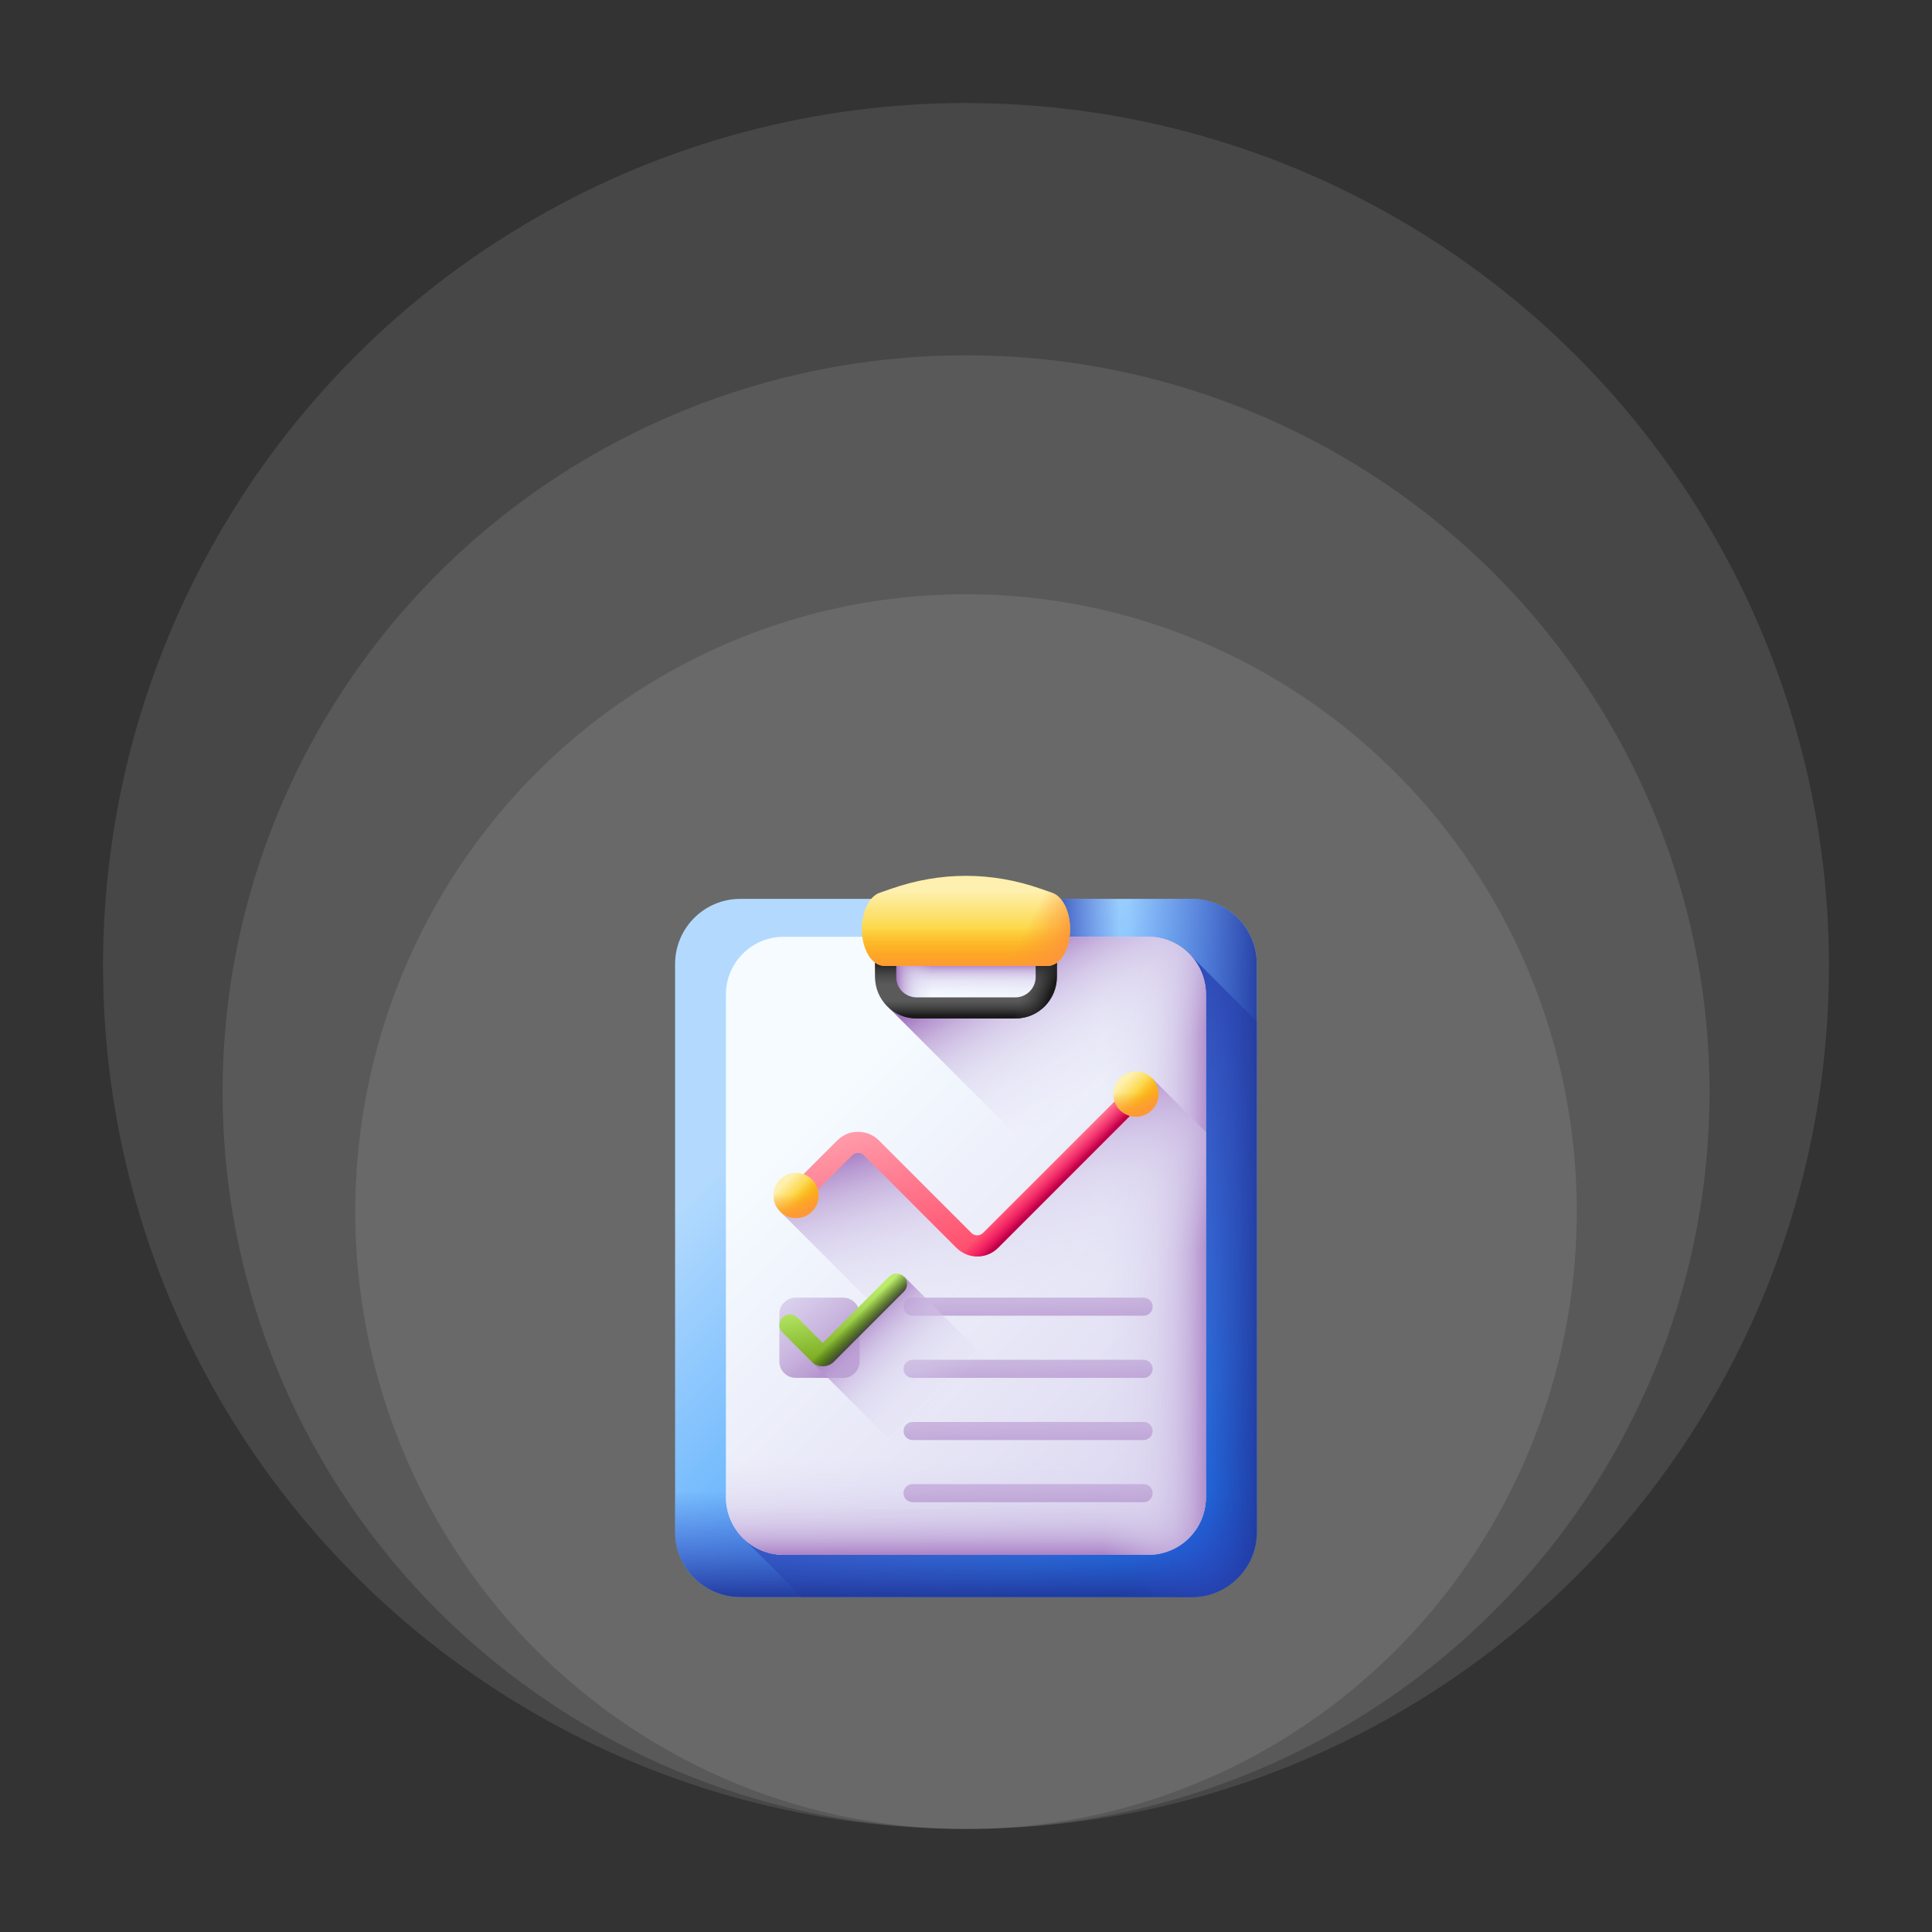
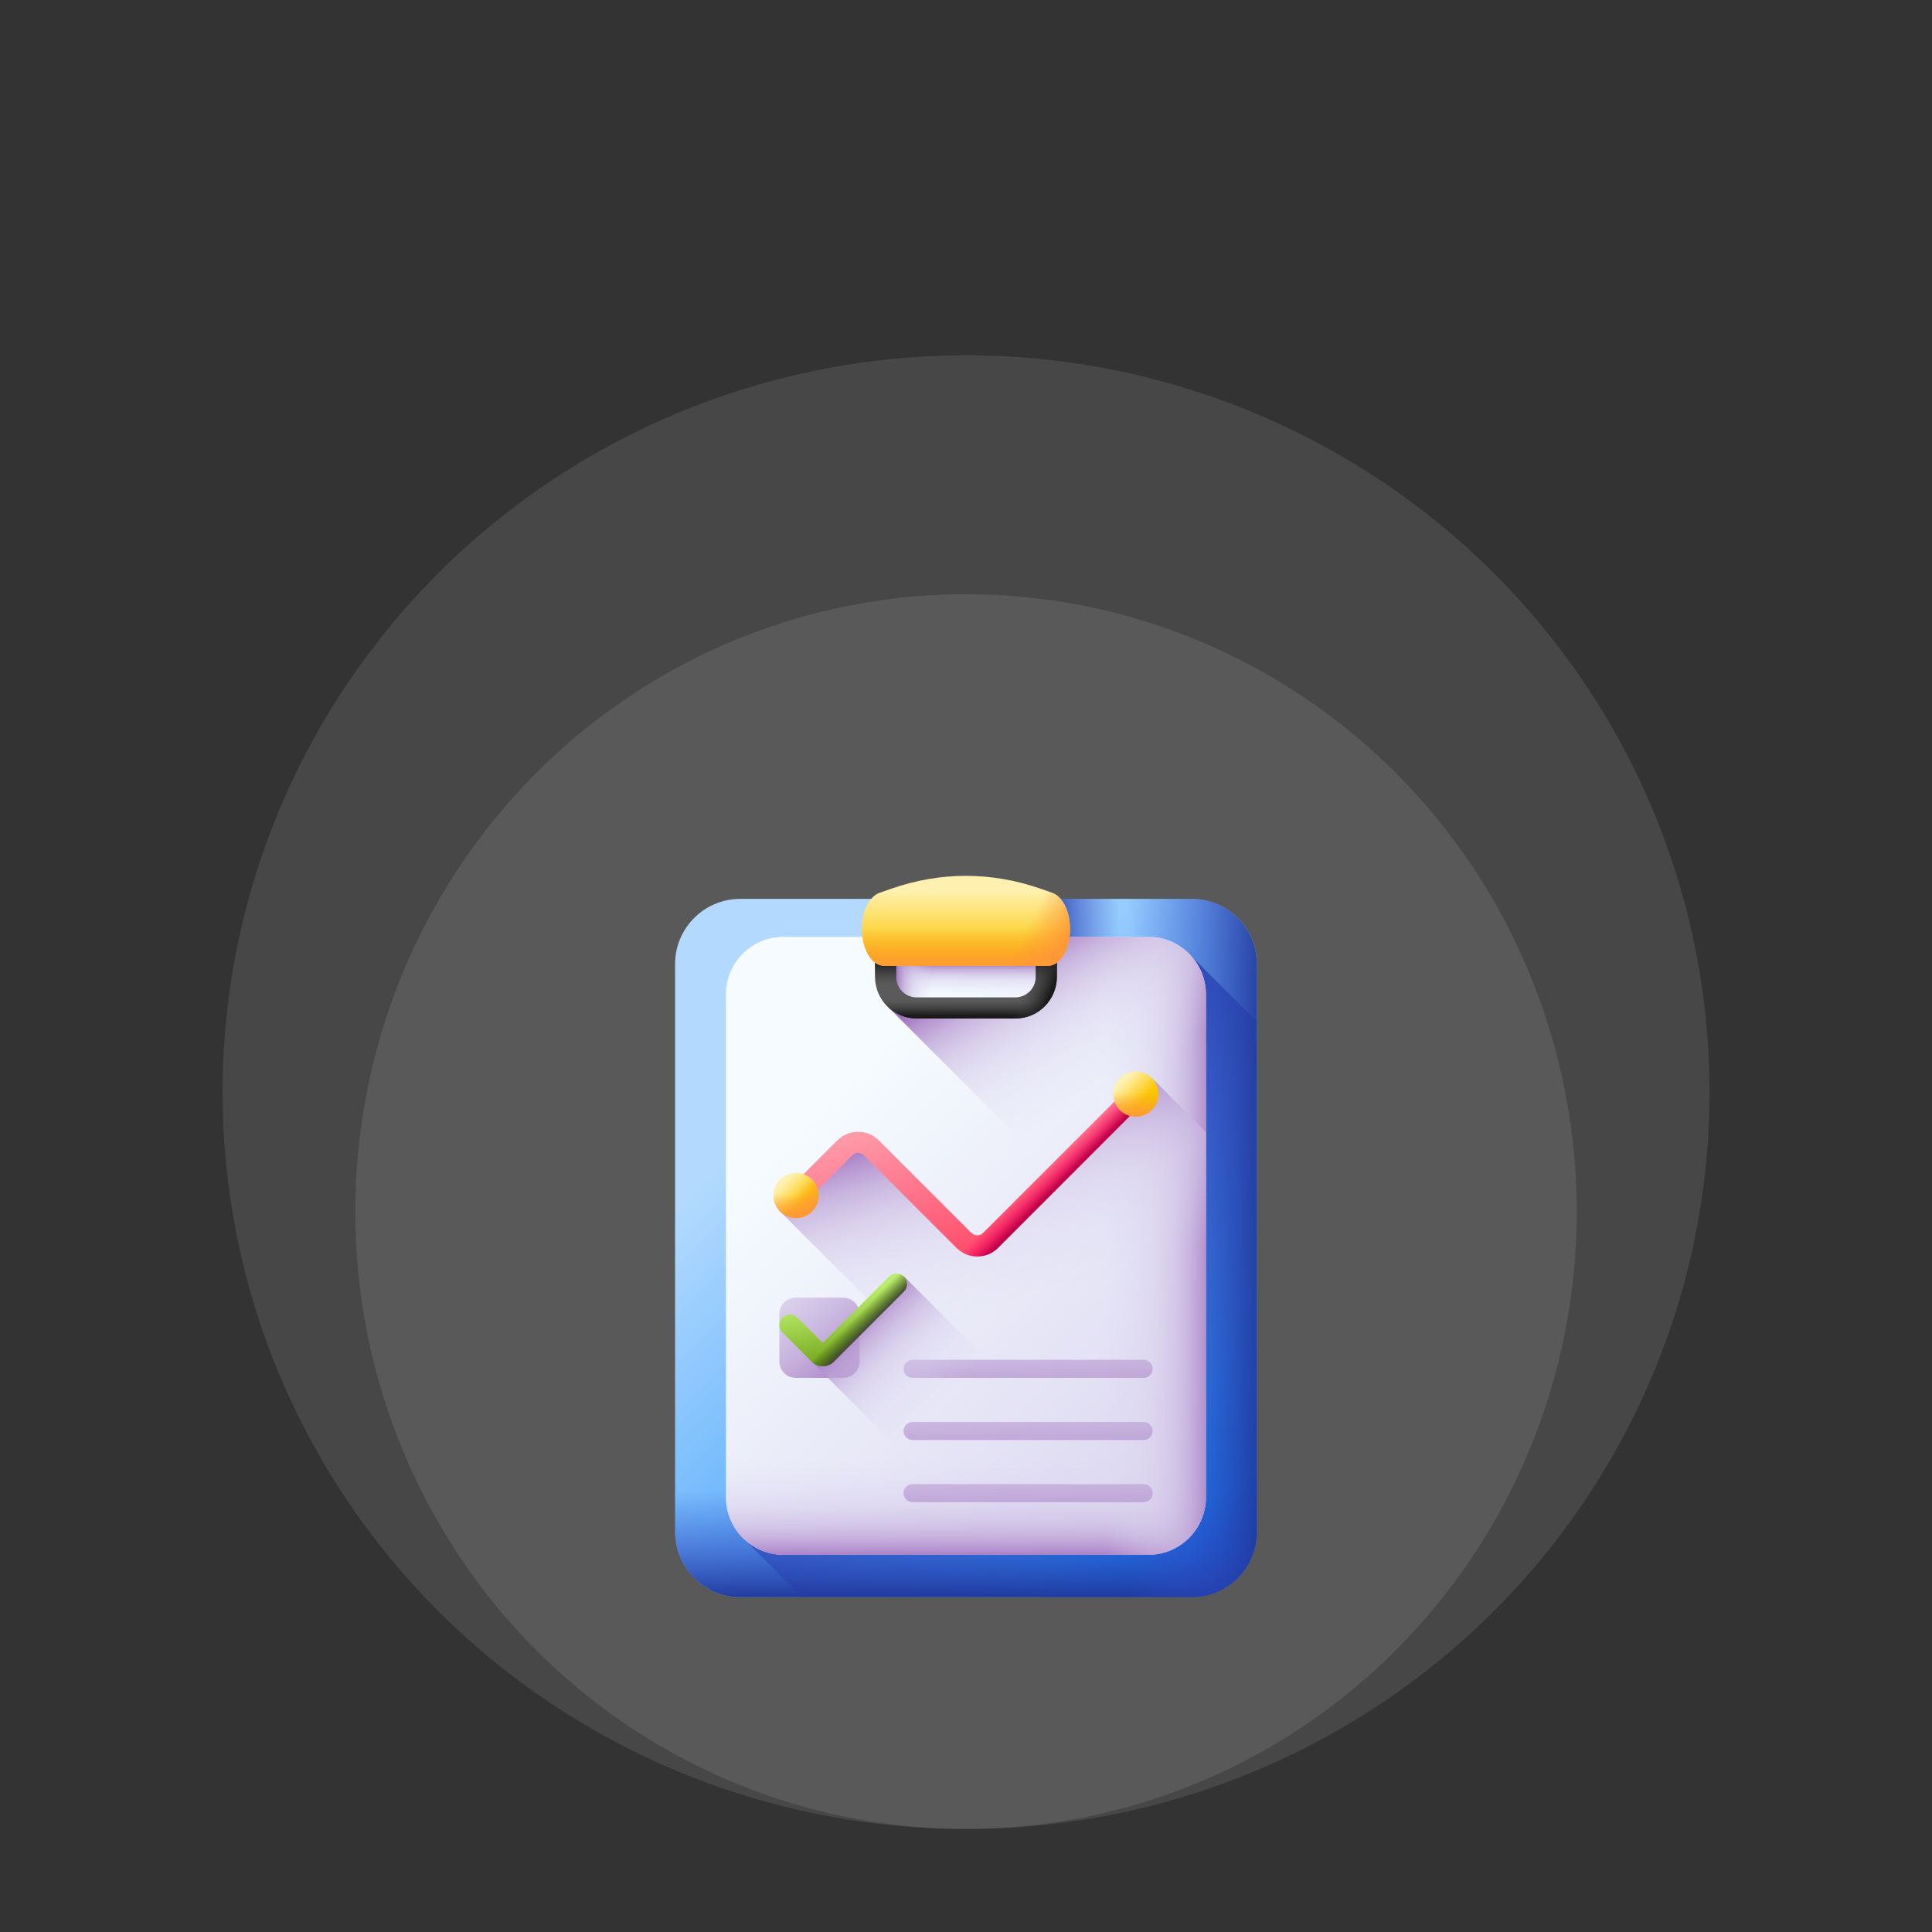
<svg xmlns="http://www.w3.org/2000/svg" width="150" height="150" viewBox="0 0 150 150" fill="none">
  <rect x="0" y="0" width="150" height="150" fill="#333333" stroke="none" />
  <ellipse cx="75.002" cy="94.067" rx="47.416" ry="47.931" fill="white" fill-opacity="0.1" />
  <ellipse cx="75.005" cy="84.794" rx="57.723" ry="57.208" fill="white" fill-opacity="0.1" />
-   <ellipse cx="75" cy="75" rx="67" ry="67" fill="white" fill-opacity="0.1" />
  <g clip-path="url(#clip0_678_1805)">
    <path d="M92.521 124H57.473C54.679 124 52.414 121.735 52.414 118.941V74.848C52.414 72.054 54.679 69.789 57.473 69.789H92.521C95.315 69.789 97.58 72.054 97.58 74.848V118.941C97.58 121.735 95.315 124 92.521 124Z" fill="url(#paint0_linear_678_1805)" />
    <path d="M92.468 74.202L57.773 119.501L62.272 124H92.519C95.313 124 97.578 121.735 97.578 118.941V79.313L92.468 74.202Z" fill="url(#paint1_linear_678_1805)" />
-     <path d="M52.414 97.562V118.941C52.414 121.735 54.679 124 57.473 124H92.521C95.315 124 97.58 121.735 97.58 118.941V97.562H52.414Z" fill="url(#paint2_linear_678_1805)" />
+     <path d="M52.414 97.562V118.941C52.414 121.735 54.679 124 57.473 124H92.521C95.315 124 97.58 121.735 97.58 118.941V97.562Z" fill="url(#paint2_linear_678_1805)" />
    <path d="M92.519 69.789H67.414V124H92.519C95.313 124 97.578 121.735 97.578 118.941V74.848C97.578 72.054 95.313 69.789 92.519 69.789Z" fill="url(#paint3_linear_678_1805)" />
    <path d="M92.522 69.789H77.914V77.763H97.581V74.848C97.581 72.054 95.316 69.789 92.522 69.789Z" fill="url(#paint4_linear_678_1805)" />
    <path d="M89.15 120.717H60.837C58.364 120.717 56.359 118.712 56.359 116.239V77.211C56.359 74.738 58.364 72.733 60.837 72.733H89.15C91.623 72.733 93.627 74.738 93.627 77.211V116.239C93.627 118.712 91.623 120.717 89.15 120.717Z" fill="url(#paint5_linear_678_1805)" />
    <path d="M56.359 97.316V116.239C56.359 118.712 58.364 120.716 60.837 120.716H89.15C91.623 120.716 93.627 118.712 93.627 116.239V97.316H56.359Z" fill="url(#paint6_linear_678_1805)" />
    <path d="M89.153 72.733H69.641V120.717H89.153C91.625 120.717 93.63 118.712 93.63 116.239V77.211C93.63 74.738 91.626 72.733 89.153 72.733Z" fill="url(#paint7_linear_678_1805)" />
    <path d="M89.436 83.7L77.023 96.113C76.384 96.753 75.347 96.753 74.707 96.113L67.735 89.141C67.206 88.612 66.353 88.599 65.808 89.112L60.562 94.056L87.223 120.717H89.156C91.629 120.717 93.634 118.712 93.634 116.239V87.897L89.436 83.7Z" fill="url(#paint8_linear_678_1805)" />
    <path d="M68.961 72.503H81.026V77.957H68.961V72.503Z" fill="url(#paint9_linear_678_1805)" />
    <path d="M68.961 72.503H81.026V77.957H68.961V72.503Z" fill="url(#paint10_linear_678_1805)" />
    <path d="M93.633 77.211C93.633 74.738 91.628 72.733 89.155 72.733H80.99V75.278C80.99 76.917 79.661 78.246 78.022 78.246H69.008L93.633 102.871V77.211Z" fill="url(#paint11_linear_678_1805)" />
    <path d="M78.829 79.076H71.162C69.384 79.076 67.938 77.63 67.938 75.852V71.705H82.053V75.852C82.053 77.63 80.607 79.076 78.829 79.076ZM69.578 73.346V75.852C69.578 76.725 70.288 77.436 71.162 77.436H78.829C79.702 77.436 80.413 76.725 80.413 75.852V73.346H69.578Z" fill="url(#paint12_linear_678_1805)" />
    <path d="M78.829 79.076H71.162C69.384 79.076 67.938 77.63 67.938 75.852V71.705H82.053V75.852C82.053 77.63 80.607 79.076 78.829 79.076ZM69.578 73.346V75.852C69.578 76.725 70.288 77.436 71.162 77.436H78.829C79.702 77.436 80.413 76.725 80.413 75.852V73.346H69.578Z" fill="url(#paint13_linear_678_1805)" />
    <path d="M78.829 79.076H71.162C69.384 79.076 67.938 77.63 67.938 75.852V71.705H82.053V75.852C82.053 77.63 80.607 79.076 78.829 79.076ZM69.578 73.346V75.852C69.578 76.725 70.288 77.436 71.162 77.436H78.829C79.702 77.436 80.413 76.725 80.413 75.852V73.346H69.578Z" fill="url(#paint14_linear_678_1805)" />
    <path d="M74.875 73.346H80.417V75.852C80.417 76.725 79.706 77.436 78.833 77.436H74.875V79.076H78.833C80.611 79.076 82.057 77.63 82.057 75.852V71.705H74.875V73.346Z" fill="url(#paint15_linear_678_1805)" />
    <path d="M81.342 74.991H68.649C67.691 74.991 66.914 73.707 66.914 72.123C66.914 70.767 67.488 69.596 68.291 69.317L69.205 68.998C73.023 67.667 76.968 67.667 80.786 68.998L81.7 69.317C82.502 69.596 83.077 70.767 83.077 72.123C83.077 73.707 82.3 74.991 81.342 74.991Z" fill="url(#paint16_linear_678_1805)" />
    <path d="M81.347 74.991C82.305 74.991 83.081 73.707 83.081 72.123C83.081 70.767 82.507 69.596 81.705 69.317L80.79 68.998C78.881 68.333 76.941 68 75 68V74.991H81.347Z" fill="url(#paint17_linear_678_1805)" />
    <path d="M66.914 72.123C66.914 73.707 67.691 74.991 68.649 74.991H81.342C82.3 74.991 83.077 73.707 83.077 72.123C83.077 71.299 82.864 70.544 82.517 70.016H67.474C67.127 70.544 66.914 71.299 66.914 72.123Z" fill="url(#paint18_linear_678_1805)" />
-     <path d="M88.79 102.153H70.85C70.758 102.153 70.667 102.134 70.582 102.099C70.496 102.064 70.419 102.012 70.354 101.947C70.289 101.882 70.237 101.804 70.202 101.719C70.167 101.634 70.148 101.543 70.148 101.451C70.148 101.359 70.167 101.267 70.202 101.182C70.237 101.097 70.289 101.02 70.354 100.955C70.419 100.889 70.496 100.838 70.582 100.802C70.667 100.767 70.758 100.749 70.85 100.749H88.79C88.976 100.749 89.155 100.823 89.286 100.955C89.418 101.086 89.492 101.265 89.492 101.451C89.492 101.637 89.418 101.815 89.286 101.947C89.155 102.079 88.976 102.153 88.79 102.153Z" fill="url(#paint19_linear_678_1805)" />
    <path d="M88.79 106.978H70.85C70.758 106.978 70.667 106.96 70.582 106.924C70.496 106.889 70.419 106.837 70.354 106.772C70.289 106.707 70.237 106.63 70.202 106.545C70.167 106.459 70.148 106.368 70.148 106.276C70.148 106.184 70.167 106.093 70.202 106.007C70.237 105.922 70.289 105.845 70.354 105.78C70.419 105.715 70.496 105.663 70.582 105.628C70.667 105.592 70.758 105.574 70.85 105.574H88.79C88.976 105.574 89.155 105.648 89.286 105.78C89.418 105.911 89.492 106.09 89.492 106.276C89.492 106.462 89.418 106.641 89.286 106.772C89.155 106.904 88.976 106.978 88.79 106.978Z" fill="url(#paint20_linear_678_1805)" />
    <path d="M88.79 111.803H70.85C70.664 111.803 70.486 111.729 70.354 111.597C70.222 111.466 70.148 111.287 70.148 111.101C70.148 110.915 70.222 110.737 70.354 110.605C70.486 110.473 70.664 110.399 70.85 110.399H88.79C88.976 110.399 89.155 110.473 89.286 110.605C89.418 110.737 89.492 110.915 89.492 111.101C89.492 111.287 89.418 111.466 89.286 111.597C89.155 111.729 88.976 111.803 88.79 111.803Z" fill="url(#paint21_linear_678_1805)" />
    <path d="M88.79 116.627H70.85C70.664 116.627 70.486 116.553 70.354 116.422C70.222 116.29 70.148 116.111 70.148 115.925C70.148 115.739 70.222 115.561 70.354 115.429C70.486 115.298 70.664 115.224 70.85 115.224H88.79C88.976 115.224 89.155 115.298 89.286 115.429C89.418 115.561 89.492 115.739 89.492 115.925C89.492 116.111 89.418 116.29 89.286 116.422C89.155 116.553 88.976 116.627 88.79 116.627Z" fill="url(#paint22_linear_678_1805)" />
    <path d="M65.462 106.977H61.782C61.078 106.977 60.508 106.407 60.508 105.703V102.023C60.508 101.32 61.078 100.749 61.782 100.749H65.462C66.166 100.749 66.736 101.32 66.736 102.023V105.703C66.736 106.407 66.166 106.977 65.462 106.977Z" fill="url(#paint23_linear_678_1805)" />
    <path d="M91.271 120.185L70.194 99.108L63.016 105.72L78.012 120.717H89.155C89.92 120.717 90.641 120.524 91.271 120.185Z" fill="url(#paint24_linear_678_1805)" />
    <path d="M63.878 106.078C63.718 106.079 63.559 106.047 63.41 105.986C63.262 105.924 63.128 105.834 63.015 105.721L60.746 103.451C60.593 103.297 60.507 103.089 60.508 102.872C60.508 102.655 60.595 102.447 60.748 102.294C60.901 102.14 61.109 102.054 61.326 102.054C61.543 102.053 61.752 102.139 61.906 102.291L63.878 104.264L69.033 99.109C69.188 98.959 69.395 98.876 69.61 98.878C69.826 98.88 70.031 98.966 70.183 99.118C70.336 99.27 70.422 99.476 70.424 99.692C70.425 99.907 70.343 100.114 70.193 100.269L64.741 105.721C64.628 105.834 64.493 105.925 64.345 105.986C64.197 106.047 64.038 106.079 63.878 106.078Z" fill="url(#paint25_linear_678_1805)" />
    <path d="M63.878 106.078C63.718 106.079 63.559 106.047 63.41 105.986C63.262 105.924 63.128 105.834 63.015 105.721L60.746 103.451C60.593 103.297 60.507 103.089 60.508 102.872C60.508 102.655 60.595 102.447 60.748 102.294C60.901 102.14 61.109 102.054 61.326 102.054C61.543 102.053 61.752 102.139 61.906 102.291L63.878 104.264L69.033 99.109C69.188 98.959 69.395 98.876 69.61 98.878C69.826 98.88 70.031 98.966 70.183 99.118C70.336 99.27 70.422 99.476 70.424 99.692C70.425 99.907 70.343 100.114 70.193 100.269L64.741 105.721C64.628 105.834 64.493 105.925 64.345 105.986C64.197 106.047 64.038 106.079 63.878 106.078Z" fill="url(#paint26_linear_678_1805)" />
    <path d="M75.872 97.55C75.287 97.55 74.703 97.327 74.257 96.882L67.076 89.7C66.955 89.579 66.791 89.512 66.621 89.512C66.45 89.512 66.286 89.579 66.166 89.7L62.315 93.552C62.161 93.705 61.952 93.792 61.734 93.792C61.517 93.792 61.308 93.705 61.154 93.552C61.001 93.398 60.914 93.189 60.914 92.971C60.914 92.754 61.001 92.545 61.154 92.391L65.006 88.54C65.896 87.649 67.345 87.65 68.236 88.54L75.418 95.722C75.538 95.842 75.702 95.91 75.872 95.91C76.043 95.91 76.207 95.842 76.327 95.722L87.675 84.374C87.829 84.22 88.037 84.134 88.255 84.134C88.473 84.134 88.681 84.22 88.835 84.374C88.989 84.528 89.075 84.737 89.075 84.954C89.075 85.172 88.989 85.38 88.835 85.534L77.487 96.882C77.042 97.327 76.457 97.55 75.872 97.55Z" fill="url(#paint27_linear_678_1805)" />
    <path d="M88.838 85.534C88.992 85.38 89.078 85.172 89.078 84.954C89.078 84.737 88.992 84.528 88.838 84.374C88.684 84.22 88.476 84.134 88.258 84.134C88.04 84.134 87.832 84.22 87.678 84.374L76.33 95.722C76.21 95.842 76.046 95.91 75.875 95.91C75.705 95.91 75.541 95.842 75.421 95.722L73.035 93.336L71.875 94.496L74.26 96.882C74.706 97.327 75.291 97.55 75.876 97.55C76.46 97.55 77.045 97.327 77.49 96.882L88.838 85.534Z" fill="url(#paint28_linear_678_1805)" />
    <path d="M61.801 94.57C62.77 94.57 63.556 93.785 63.556 92.816C63.556 91.847 62.77 91.061 61.801 91.061C60.832 91.061 60.047 91.847 60.047 92.816C60.047 93.785 60.832 94.57 61.801 94.57Z" fill="url(#paint29_linear_678_1805)" />
    <path d="M60.047 92.815C60.047 93.784 60.832 94.57 61.801 94.57C62.77 94.57 63.556 93.784 63.556 92.815C63.556 92.605 63.519 92.404 63.451 92.218H60.151C60.082 92.409 60.047 92.612 60.047 92.815Z" fill="url(#paint30_linear_678_1805)" />
    <path d="M60.56 94.056C61.245 94.741 62.356 94.741 63.041 94.056C63.726 93.371 63.726 92.26 63.041 91.575C62.897 91.431 62.729 91.313 62.544 91.227L60.211 93.56C60.297 93.744 60.415 93.912 60.56 94.056Z" fill="url(#paint31_linear_678_1805)" />
    <path d="M88.192 86.695C89.161 86.695 89.946 85.91 89.946 84.941C89.946 83.972 89.161 83.186 88.192 83.186C87.223 83.186 86.438 83.972 86.438 84.941C86.438 85.91 87.223 86.695 88.192 86.695Z" fill="url(#paint32_linear_678_1805)" />
    <path d="M86.438 84.94C86.438 85.909 87.223 86.695 88.192 86.695C89.161 86.695 89.946 85.909 89.946 84.94C89.946 84.73 89.909 84.529 89.842 84.343H86.542C86.473 84.534 86.437 84.737 86.438 84.94Z" fill="url(#paint33_linear_678_1805)" />
-     <path d="M86.95 86.181C87.635 86.866 88.746 86.866 89.431 86.181C90.116 85.496 90.116 84.385 89.431 83.7C89.287 83.556 89.119 83.438 88.935 83.352L86.602 85.685C86.688 85.869 86.806 86.037 86.95 86.181Z" fill="url(#paint34_linear_678_1805)" />
  </g>
  <defs>
    <linearGradient id="paint0_linear_678_1805" x1="62.15" y1="84.047" x2="97.712" y2="119.61" gradientUnits="userSpaceOnUse">
      <stop stop-color="#B3DAFE" />
      <stop offset="1" stop-color="#0182FC" />
    </linearGradient>
    <linearGradient id="paint1_linear_678_1805" x1="90.372" y1="111.504" x2="70.1" y2="92.167" gradientUnits="userSpaceOnUse">
      <stop stop-color="#314DC9" stop-opacity="0" />
      <stop offset="0.276" stop-color="#304BC4" stop-opacity="0.276" />
      <stop offset="0.563" stop-color="#2B45B8" stop-opacity="0.563" />
      <stop offset="0.854" stop-color="#243BA3" stop-opacity="0.854" />
      <stop offset="1" stop-color="#1F3596" />
    </linearGradient>
    <linearGradient id="paint2_linear_678_1805" x1="74.997" y1="115.735" x2="74.997" y2="124.34" gradientUnits="userSpaceOnUse">
      <stop stop-color="#314DC9" stop-opacity="0" />
      <stop offset="0.276" stop-color="#304BC4" stop-opacity="0.276" />
      <stop offset="0.563" stop-color="#2B45B8" stop-opacity="0.563" />
      <stop offset="0.854" stop-color="#243BA3" stop-opacity="0.854" />
      <stop offset="1" stop-color="#1F3596" />
    </linearGradient>
    <linearGradient id="paint3_linear_678_1805" x1="87.606" y1="96.895" x2="98.505" y2="96.895" gradientUnits="userSpaceOnUse">
      <stop stop-color="#314DC9" stop-opacity="0" />
      <stop offset="0.276" stop-color="#304BC4" stop-opacity="0.276" />
      <stop offset="0.563" stop-color="#2B45B8" stop-opacity="0.563" />
      <stop offset="0.854" stop-color="#243BA3" stop-opacity="0.854" />
      <stop offset="1" stop-color="#1F3596" />
    </linearGradient>
    <linearGradient id="paint4_linear_678_1805" x1="86.92" y1="73.776" x2="80.992" y2="73.776" gradientUnits="userSpaceOnUse">
      <stop stop-color="#314DC9" stop-opacity="0" />
      <stop offset="0.276" stop-color="#304BC4" stop-opacity="0.276" />
      <stop offset="0.563" stop-color="#2B45B8" stop-opacity="0.563" />
      <stop offset="0.854" stop-color="#243BA3" stop-opacity="0.854" />
      <stop offset="1" stop-color="#1F3596" />
    </linearGradient>
    <linearGradient id="paint5_linear_678_1805" x1="63.995" y1="85.726" x2="94.44" y2="116.172" gradientUnits="userSpaceOnUse">
      <stop stop-color="#F5FBFF" />
      <stop offset="1" stop-color="#DBD5EF" />
    </linearGradient>
    <linearGradient id="paint6_linear_678_1805" x1="74.993" y1="113.401" x2="74.993" y2="121.018" gradientUnits="userSpaceOnUse">
      <stop stop-color="#DBD5EF" stop-opacity="0" />
      <stop offset="0.285" stop-color="#D9D2EE" stop-opacity="0.285" />
      <stop offset="0.474" stop-color="#D4C9E9" stop-opacity="0.474" />
      <stop offset="0.635" stop-color="#CBBAE2" stop-opacity="0.635" />
      <stop offset="0.779" stop-color="#BFA5D7" stop-opacity="0.78" />
      <stop offset="0.913" stop-color="#AF8ACA" stop-opacity="0.913" />
      <stop offset="1" stop-color="#A274BF" />
    </linearGradient>
    <linearGradient id="paint7_linear_678_1805" x1="85.699" y1="96.725" x2="94.367" y2="96.725" gradientUnits="userSpaceOnUse">
      <stop stop-color="#DBD5EF" stop-opacity="0" />
      <stop offset="0.285" stop-color="#D9D2EE" stop-opacity="0.285" />
      <stop offset="0.474" stop-color="#D4C9E9" stop-opacity="0.474" />
      <stop offset="0.635" stop-color="#CBBAE2" stop-opacity="0.635" />
      <stop offset="0.779" stop-color="#BFA5D7" stop-opacity="0.78" />
      <stop offset="0.913" stop-color="#AF8ACA" stop-opacity="0.913" />
      <stop offset="1" stop-color="#A274BF" />
    </linearGradient>
    <linearGradient id="paint8_linear_678_1805" x1="80.139" y1="100.888" x2="75.617" y2="86.151" gradientUnits="userSpaceOnUse">
      <stop stop-color="#DBD5EF" stop-opacity="0" />
      <stop offset="0.285" stop-color="#D9D2EE" stop-opacity="0.285" />
      <stop offset="0.474" stop-color="#D4C9E9" stop-opacity="0.474" />
      <stop offset="0.635" stop-color="#CBBAE2" stop-opacity="0.635" />
      <stop offset="0.779" stop-color="#BFA5D7" stop-opacity="0.78" />
      <stop offset="0.913" stop-color="#AF8ACA" stop-opacity="0.913" />
      <stop offset="1" stop-color="#A274BF" />
    </linearGradient>
    <linearGradient id="paint9_linear_678_1805" x1="74.993" y1="77.334" x2="74.993" y2="74.828" gradientUnits="userSpaceOnUse">
      <stop stop-color="#DBD5EF" stop-opacity="0" />
      <stop offset="0.285" stop-color="#D9D2EE" stop-opacity="0.285" />
      <stop offset="0.474" stop-color="#D4C9E9" stop-opacity="0.474" />
      <stop offset="0.635" stop-color="#CBBAE2" stop-opacity="0.635" />
      <stop offset="0.779" stop-color="#BFA5D7" stop-opacity="0.78" />
      <stop offset="0.913" stop-color="#AF8ACA" stop-opacity="0.913" />
      <stop offset="1" stop-color="#A274BF" />
    </linearGradient>
    <linearGradient id="paint10_linear_678_1805" x1="72.374" y1="75.23" x2="69.567" y2="75.23" gradientUnits="userSpaceOnUse">
      <stop stop-color="#DBD5EF" stop-opacity="0" />
      <stop offset="0.285" stop-color="#D9D2EE" stop-opacity="0.285" />
      <stop offset="0.474" stop-color="#D4C9E9" stop-opacity="0.474" />
      <stop offset="0.635" stop-color="#CBBAE2" stop-opacity="0.635" />
      <stop offset="0.779" stop-color="#BFA5D7" stop-opacity="0.78" />
      <stop offset="0.913" stop-color="#AF8ACA" stop-opacity="0.913" />
      <stop offset="1" stop-color="#A274BF" />
    </linearGradient>
    <linearGradient id="paint11_linear_678_1805" x1="85.716" y1="84.528" x2="79.244" y2="73.612" gradientUnits="userSpaceOnUse">
      <stop stop-color="#DBD5EF" stop-opacity="0" />
      <stop offset="0.285" stop-color="#D9D2EE" stop-opacity="0.285" />
      <stop offset="0.474" stop-color="#D4C9E9" stop-opacity="0.474" />
      <stop offset="0.635" stop-color="#CBBAE2" stop-opacity="0.635" />
      <stop offset="0.779" stop-color="#BFA5D7" stop-opacity="0.78" />
      <stop offset="0.913" stop-color="#AF8ACA" stop-opacity="0.913" />
      <stop offset="1" stop-color="#A274BF" />
    </linearGradient>
    <linearGradient id="paint12_linear_678_1805" x1="74.995" y1="77.62" x2="74.995" y2="79.023" gradientUnits="userSpaceOnUse">
      <stop stop-color="#5A5A5A" />
      <stop offset="1" stop-color="#444444" />
    </linearGradient>
    <linearGradient id="paint13_linear_678_1805" x1="74.995" y1="77.775" x2="74.995" y2="78.867" gradientUnits="userSpaceOnUse">
      <stop stop-color="#433F43" stop-opacity="0" />
      <stop offset="1" stop-color="#1A1A1A" />
    </linearGradient>
    <linearGradient id="paint14_linear_678_1805" x1="74.995" y1="76.502" x2="74.995" y2="74.683" gradientUnits="userSpaceOnUse">
      <stop stop-color="#433F43" stop-opacity="0" />
      <stop offset="1" stop-color="#1A1A1A" />
    </linearGradient>
    <linearGradient id="paint15_linear_678_1805" x1="79.844" y1="75.945" x2="81.715" y2="76.699" gradientUnits="userSpaceOnUse">
      <stop stop-color="#433F43" stop-opacity="0" />
      <stop offset="1" stop-color="#1A1A1A" />
    </linearGradient>
    <linearGradient id="paint16_linear_678_1805" x1="74.996" y1="69.171" x2="74.996" y2="74.224" gradientUnits="userSpaceOnUse">
      <stop stop-color="#FEF0AE" />
      <stop offset="1" stop-color="#FAC600" />
    </linearGradient>
    <linearGradient id="paint17_linear_678_1805" x1="79.374" y1="72.664" x2="82.456" y2="74.221" gradientUnits="userSpaceOnUse">
      <stop stop-color="#FE9738" stop-opacity="0" />
      <stop offset="1" stop-color="#FE9738" />
    </linearGradient>
    <linearGradient id="paint18_linear_678_1805" x1="74.996" y1="72.034" x2="74.996" y2="75.196" gradientUnits="userSpaceOnUse">
      <stop stop-color="#FE9738" stop-opacity="0" />
      <stop offset="1" stop-color="#FE9738" />
    </linearGradient>
    <linearGradient id="paint19_linear_678_1805" x1="79.697" y1="83.231" x2="79.853" y2="106.233" gradientUnits="userSpaceOnUse">
      <stop stop-color="#DBD5EF" stop-opacity="0" />
      <stop offset="0.285" stop-color="#D9D2EE" stop-opacity="0.285" />
      <stop offset="0.474" stop-color="#D4C9E9" stop-opacity="0.474" />
      <stop offset="0.635" stop-color="#CBBAE2" stop-opacity="0.635" />
      <stop offset="0.779" stop-color="#BFA5D7" stop-opacity="0.78" />
      <stop offset="0.913" stop-color="#AF8ACA" stop-opacity="0.913" />
      <stop offset="1" stop-color="#A274BF" />
    </linearGradient>
    <linearGradient id="paint20_linear_678_1805" x1="79.697" y1="88.057" x2="79.853" y2="111.058" gradientUnits="userSpaceOnUse">
      <stop stop-color="#DBD5EF" stop-opacity="0" />
      <stop offset="0.285" stop-color="#D9D2EE" stop-opacity="0.285" />
      <stop offset="0.474" stop-color="#D4C9E9" stop-opacity="0.474" />
      <stop offset="0.635" stop-color="#CBBAE2" stop-opacity="0.635" />
      <stop offset="0.779" stop-color="#BFA5D7" stop-opacity="0.78" />
      <stop offset="0.913" stop-color="#AF8ACA" stop-opacity="0.913" />
      <stop offset="1" stop-color="#A274BF" />
    </linearGradient>
    <linearGradient id="paint21_linear_678_1805" x1="79.697" y1="92.882" x2="79.853" y2="115.883" gradientUnits="userSpaceOnUse">
      <stop stop-color="#DBD5EF" stop-opacity="0" />
      <stop offset="0.285" stop-color="#D9D2EE" stop-opacity="0.285" />
      <stop offset="0.474" stop-color="#D4C9E9" stop-opacity="0.474" />
      <stop offset="0.635" stop-color="#CBBAE2" stop-opacity="0.635" />
      <stop offset="0.779" stop-color="#BFA5D7" stop-opacity="0.78" />
      <stop offset="0.913" stop-color="#AF8ACA" stop-opacity="0.913" />
      <stop offset="1" stop-color="#A274BF" />
    </linearGradient>
    <linearGradient id="paint22_linear_678_1805" x1="79.697" y1="97.706" x2="79.853" y2="120.707" gradientUnits="userSpaceOnUse">
      <stop stop-color="#DBD5EF" stop-opacity="0" />
      <stop offset="0.285" stop-color="#D9D2EE" stop-opacity="0.285" />
      <stop offset="0.474" stop-color="#D4C9E9" stop-opacity="0.474" />
      <stop offset="0.635" stop-color="#CBBAE2" stop-opacity="0.635" />
      <stop offset="0.779" stop-color="#BFA5D7" stop-opacity="0.78" />
      <stop offset="0.913" stop-color="#AF8ACA" stop-opacity="0.913" />
      <stop offset="1" stop-color="#A274BF" />
    </linearGradient>
    <linearGradient id="paint23_linear_678_1805" x1="52.538" y1="90.475" x2="66.417" y2="107.239" gradientUnits="userSpaceOnUse">
      <stop stop-color="#DBD5EF" stop-opacity="0" />
      <stop offset="0.285" stop-color="#D9D2EE" stop-opacity="0.285" />
      <stop offset="0.474" stop-color="#D4C9E9" stop-opacity="0.474" />
      <stop offset="0.635" stop-color="#CBBAE2" stop-opacity="0.635" />
      <stop offset="0.779" stop-color="#BFA5D7" stop-opacity="0.78" />
      <stop offset="0.913" stop-color="#AF8ACA" stop-opacity="0.913" />
      <stop offset="1" stop-color="#A274BF" />
    </linearGradient>
    <linearGradient id="paint24_linear_678_1805" x1="73" y1="108.81" x2="66.419" y2="102.228" gradientUnits="userSpaceOnUse">
      <stop stop-color="#DBD5EF" stop-opacity="0" />
      <stop offset="0.285" stop-color="#D9D2EE" stop-opacity="0.285" />
      <stop offset="0.474" stop-color="#D4C9E9" stop-opacity="0.474" />
      <stop offset="0.635" stop-color="#CBBAE2" stop-opacity="0.635" />
      <stop offset="0.779" stop-color="#BFA5D7" stop-opacity="0.78" />
      <stop offset="0.913" stop-color="#AF8ACA" stop-opacity="0.913" />
      <stop offset="1" stop-color="#A274BF" />
    </linearGradient>
    <linearGradient id="paint25_linear_678_1805" x1="65.293" y1="100.362" x2="66.229" y2="105.235" gradientUnits="userSpaceOnUse">
      <stop stop-color="#BBEC6C" />
      <stop offset="0.289" stop-color="#ABDC59" />
      <stop offset="0.866" stop-color="#82B32A" />
      <stop offset="1" stop-color="#78A91F" />
    </linearGradient>
    <linearGradient id="paint26_linear_678_1805" x1="66.411" y1="102.221" x2="67.334" y2="103.144" gradientUnits="userSpaceOnUse">
      <stop stop-color="#334C0F" stop-opacity="0" />
      <stop offset="0.32" stop-color="#344C12" stop-opacity="0.32" />
      <stop offset="0.565" stop-color="#374A1C" stop-opacity="0.565" />
      <stop offset="0.786" stop-color="#3C482C" stop-opacity="0.786" />
      <stop offset="0.991" stop-color="#444443" stop-opacity="0.991" />
      <stop offset="1" stop-color="#444444" />
    </linearGradient>
    <linearGradient id="paint27_linear_678_1805" x1="73.675" y1="84.673" x2="77.729" y2="97.85" gradientUnits="userSpaceOnUse">
      <stop stop-color="#FFA1AE" />
      <stop offset="1" stop-color="#FF4565" />
    </linearGradient>
    <linearGradient id="paint28_linear_678_1805" x1="81.388" y1="90.467" x2="82.508" y2="91.587" gradientUnits="userSpaceOnUse">
      <stop stop-color="#FE0364" stop-opacity="0" />
      <stop offset="0.234" stop-color="#F90362" stop-opacity="0.234" />
      <stop offset="0.517" stop-color="#EA035B" stop-opacity="0.517" />
      <stop offset="0.824" stop-color="#D20250" stop-opacity="0.824" />
      <stop offset="1" stop-color="#C00148" />
    </linearGradient>
    <linearGradient id="paint29_linear_678_1805" x1="60.857" y1="91.871" x2="62.322" y2="93.336" gradientUnits="userSpaceOnUse">
      <stop stop-color="#FEF0AE" />
      <stop offset="1" stop-color="#FAC600" />
    </linearGradient>
    <linearGradient id="paint30_linear_678_1805" x1="61.801" y1="92.725" x2="61.801" y2="94.638" gradientUnits="userSpaceOnUse">
      <stop stop-color="#FE9738" stop-opacity="0" />
      <stop offset="1" stop-color="#FE9738" />
    </linearGradient>
    <linearGradient id="paint31_linear_678_1805" x1="61.686" y1="92.717" x2="63.214" y2="94.035" gradientUnits="userSpaceOnUse">
      <stop stop-color="#FE9738" stop-opacity="0" />
      <stop offset="1" stop-color="#FE9738" />
    </linearGradient>
    <linearGradient id="paint32_linear_678_1805" x1="87.247" y1="83.996" x2="88.713" y2="85.461" gradientUnits="userSpaceOnUse">
      <stop stop-color="#FEF0AE" />
      <stop offset="1" stop-color="#FAC600" />
    </linearGradient>
    <linearGradient id="paint33_linear_678_1805" x1="88.192" y1="84.85" x2="88.192" y2="86.763" gradientUnits="userSpaceOnUse">
      <stop stop-color="#FE9738" stop-opacity="0" />
      <stop offset="1" stop-color="#FE9738" />
    </linearGradient>
    <linearGradient id="paint34_linear_678_1805" x1="88.077" y1="84.842" x2="89.605" y2="86.16" gradientUnits="userSpaceOnUse">
      <stop stop-color="#FE9738" stop-opacity="0" />
      <stop offset="1" stop-color="#FE9738" />
    </linearGradient>
    <clipPath id="clip0_678_1805">
      <rect width="56" height="56" fill="white" transform="translate(47 68)" />
    </clipPath>
  </defs>
</svg>